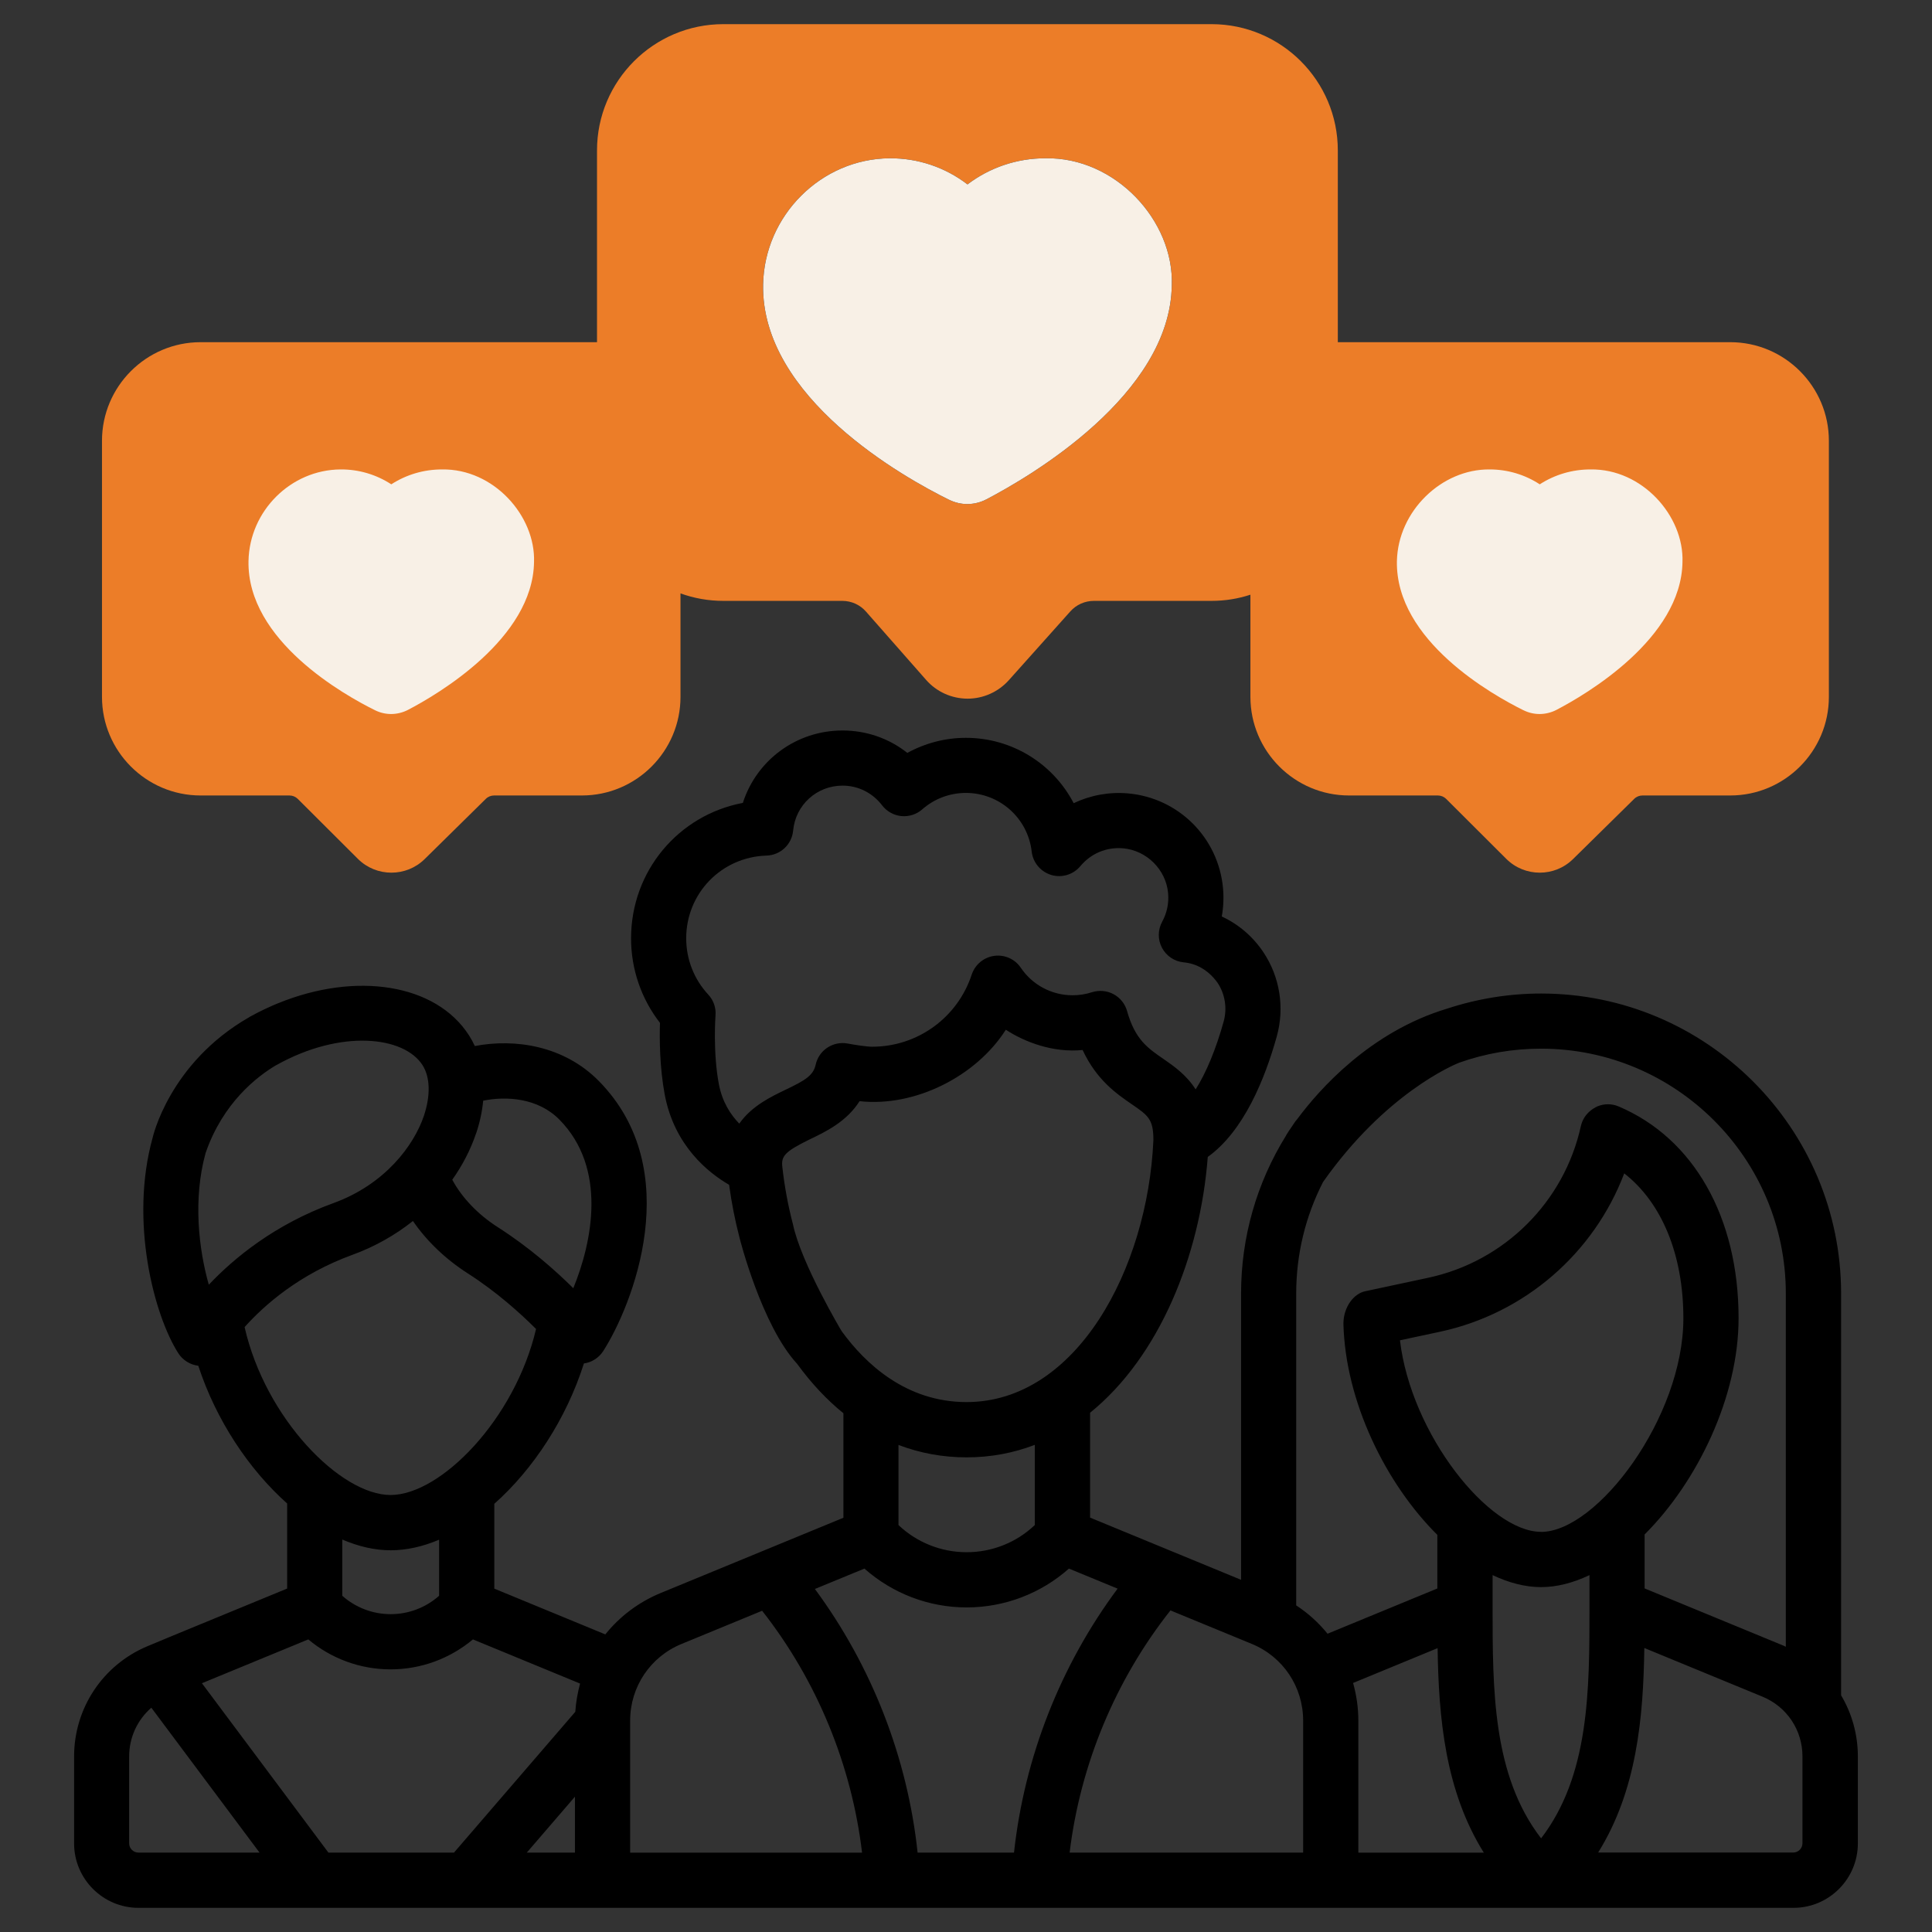
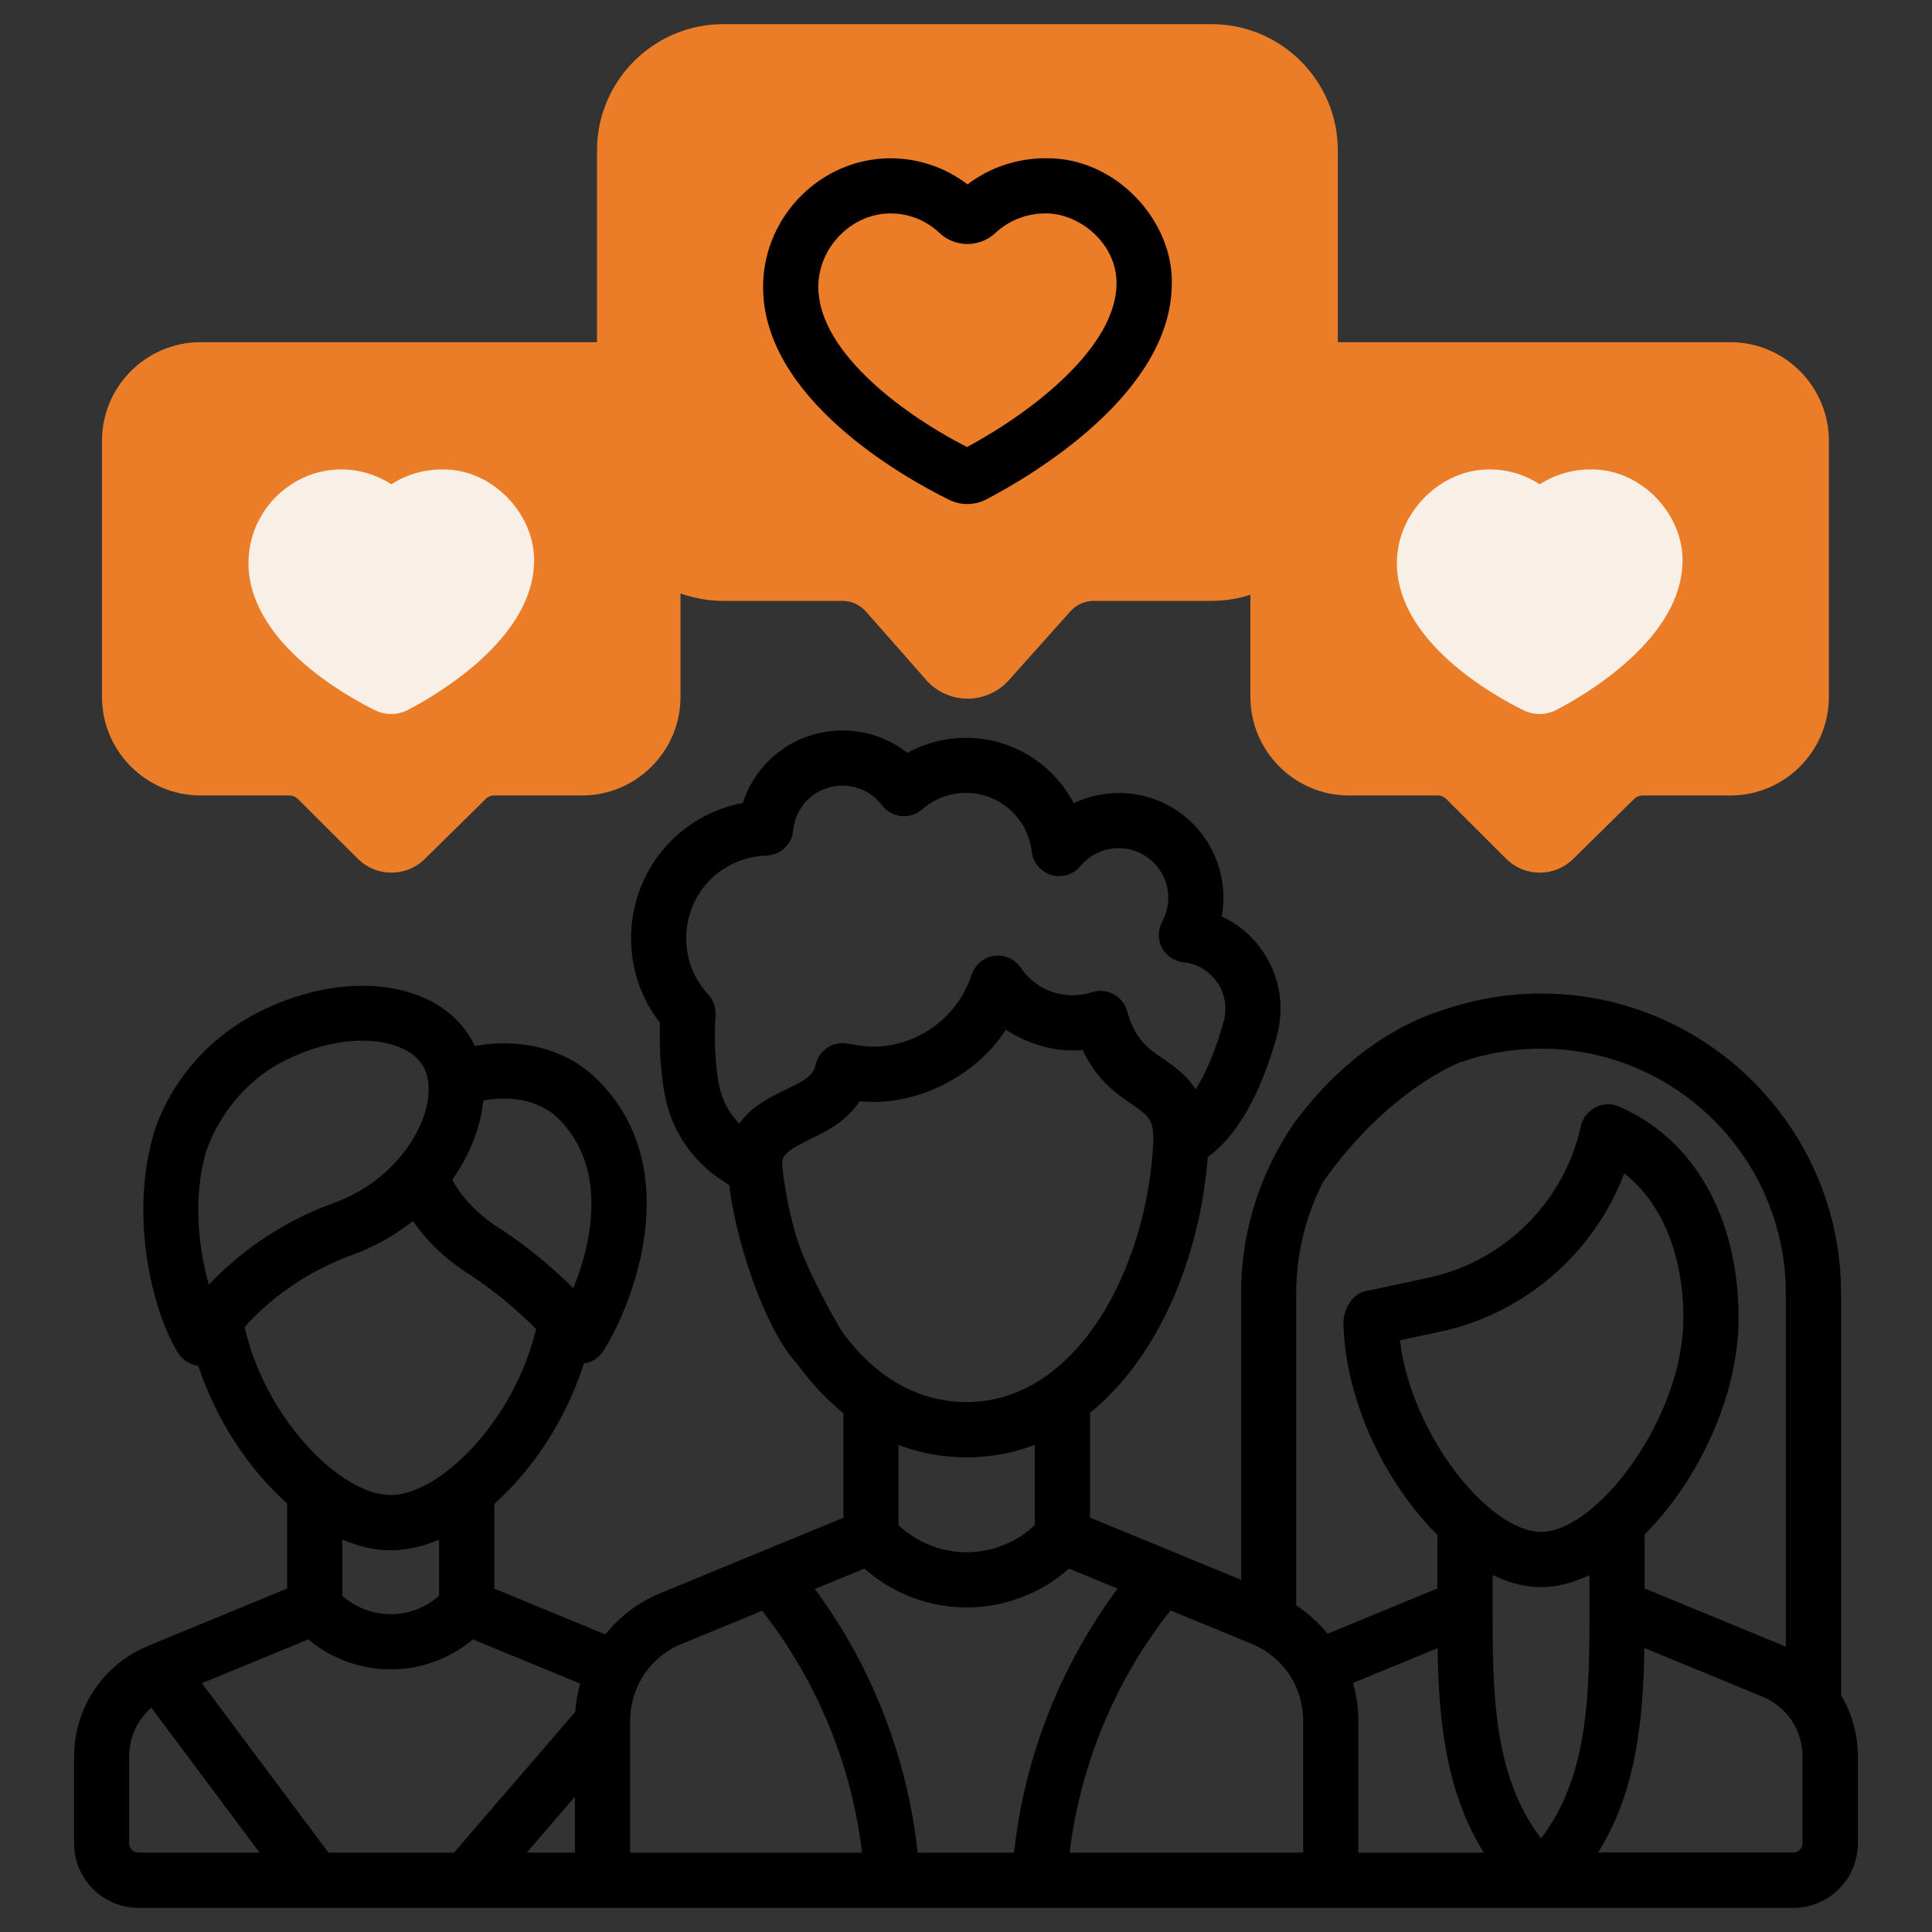
<svg xmlns="http://www.w3.org/2000/svg" width="80" height="80" viewBox="0 0 80 80" fill="none">
  <rect x="0" y="0" width="80" height="80" fill="#333333" stroke="none" />
  <path d="M63.089 29.411C63.299 29.515 63.526 29.566 63.752 29.566C63.979 29.566 64.229 29.509 64.445 29.397C65.659 28.765 69.622 26.451 69.668 23.272C69.734 21.365 68.003 19.404 65.857 19.438C65.105 19.438 64.379 19.653 63.758 20.055C63.144 19.653 62.426 19.438 61.682 19.438C59.701 19.418 57.889 21.158 57.843 23.231C57.776 26.534 61.84 28.797 63.086 29.411H63.089ZM61.673 21.721H61.685C62.073 21.721 62.446 21.87 62.733 22.143C63.305 22.68 64.203 22.683 64.781 22.143C65.073 21.87 65.455 21.721 65.857 21.721C66.469 21.732 67.345 22.218 67.382 23.237C67.359 24.742 65.228 26.339 63.741 27.177C62.239 26.37 60.097 24.811 60.128 23.277C60.146 22.456 60.867 21.73 61.67 21.724L61.673 21.721Z" fill="black" />
  <path d="M15.533 29.411C15.743 29.515 15.97 29.566 16.197 29.566C16.424 29.566 16.674 29.509 16.889 29.397C18.104 28.765 22.067 26.451 22.113 23.272C22.178 21.365 20.447 19.404 18.302 19.438C17.549 19.438 16.823 19.653 16.203 20.055C15.579 19.648 14.85 19.432 14.101 19.438C12.042 19.452 10.33 21.155 10.29 23.231C10.224 26.534 14.287 28.797 15.533 29.411ZM14.118 21.721H14.129C14.517 21.721 14.89 21.87 15.177 22.143C15.749 22.68 16.648 22.683 17.225 22.143C17.518 21.87 17.9 21.721 18.302 21.721C18.913 21.732 19.789 22.218 19.827 23.237C19.804 24.742 17.673 26.339 16.185 27.177C14.683 26.37 12.541 24.811 12.573 23.277C12.59 22.456 13.311 21.73 14.115 21.724L14.118 21.721Z" fill="black" />
  <path d="M8.309 32.939H11.985C12.117 32.939 12.24 32.99 12.332 33.082L14.822 35.566C15.204 35.945 15.704 36.135 16.206 36.135C16.709 36.135 17.2 35.948 17.582 35.575L20.117 33.079C20.209 32.987 20.333 32.939 20.462 32.939H24.095C26.346 32.939 28.178 31.107 28.178 28.855V24.571C28.732 24.772 29.33 24.881 29.953 24.881H34.878C35.254 24.881 35.613 25.042 35.86 25.326L38.349 28.154C38.78 28.645 39.403 28.927 40.058 28.93H40.067C40.716 28.93 41.336 28.651 41.77 28.169L44.32 25.317C44.567 25.039 44.923 24.881 45.296 24.881H50.166C50.729 24.881 51.269 24.792 51.777 24.625V28.855C51.777 31.107 53.609 32.939 55.861 32.939H59.537C59.669 32.939 59.792 32.99 59.884 33.082L62.374 35.566C62.756 35.945 63.255 36.135 63.758 36.135C64.26 36.135 64.751 35.948 65.133 35.575L67.669 33.079C67.761 32.987 67.885 32.939 68.014 32.939H71.646C73.898 32.939 75.73 31.107 75.73 28.855V18.253C75.73 16.002 73.898 14.169 71.646 14.169H55.396V6.226C55.396 3.343 53.05 1 50.166 1H29.95C27.067 1 24.721 3.346 24.721 6.226V14.169H8.306C6.055 14.169 4.223 16.002 4.223 18.253V28.855C4.223 31.107 6.055 32.939 8.306 32.939H8.309Z" fill="#EC7D28" />
  <path d="M39.306 20.697C39.542 20.811 39.797 20.872 40.053 20.872C40.309 20.872 40.59 20.809 40.834 20.682C42.62 19.752 48.455 16.36 48.521 11.815C48.619 9.144 46.184 6.496 43.284 6.554C42.109 6.554 40.983 6.936 40.062 7.636C39.137 6.927 38.014 6.548 36.84 6.554C34.008 6.574 31.656 8.917 31.599 11.774C31.504 16.481 37.471 19.795 39.303 20.697H39.306ZM36.86 8.837C36.86 8.837 36.874 8.837 36.88 8.837C37.632 8.837 38.353 9.124 38.907 9.649C39.55 10.255 40.564 10.255 41.213 9.649C41.776 9.127 42.508 8.837 43.281 8.837C44.685 8.814 46.27 10.083 46.233 11.78C46.195 14.31 42.936 16.949 40.044 18.511C37.109 17.006 33.833 14.411 33.885 11.82C33.916 10.215 35.277 8.848 36.857 8.837H36.86Z" fill="black" />
  <path d="M76.236 70.207V53.563C76.236 46.714 70.662 41.14 63.813 41.14C62.495 41.14 61.179 41.353 59.93 41.763C56.72 42.725 54.606 45.141 53.724 46.329C53.693 46.364 53.664 46.401 53.635 46.438C53.575 46.525 53.518 46.611 53.46 46.697C53.432 46.737 53.408 46.775 53.386 46.806C53.377 46.818 53.371 46.829 53.363 46.84C53.291 46.95 53.256 47.01 53.256 47.01C53.256 47.01 53.256 47.01 53.256 47.016C52.036 48.98 51.39 51.228 51.39 53.563V65.417L45.138 62.841V58.499C48.001 56.182 49.696 52.01 50.011 47.906C51.51 46.832 52.383 44.658 52.869 42.915C53.199 41.723 52.998 40.451 52.312 39.426C51.878 38.777 51.281 38.269 50.591 37.95C50.66 37.568 50.678 37.177 50.643 36.784C50.456 34.688 48.8 33.036 46.706 32.853C45.922 32.784 45.15 32.93 44.458 33.258C43.616 31.638 41.922 30.552 39.995 30.552C39.142 30.552 38.309 30.771 37.571 31.176C36.816 30.578 35.88 30.248 34.889 30.248C32.962 30.248 31.325 31.486 30.76 33.246C28.101 33.749 26.131 36.06 26.131 38.857C26.131 40.132 26.553 41.356 27.328 42.355C27.308 42.995 27.311 44.178 27.523 45.316C27.922 47.449 29.338 48.566 30.191 49.06C30.292 49.807 30.438 50.548 30.628 51.274C30.628 51.274 31.535 54.881 33.011 56.478C33.594 57.279 34.234 57.96 34.924 58.52V62.847C33.043 63.623 29.201 65.205 27.351 65.966C26.435 66.345 25.657 66.939 25.065 67.677L20.468 65.782V62.27C22.079 60.84 23.451 58.749 24.178 56.458C24.505 56.412 24.798 56.225 24.979 55.944C26.168 54.089 28.448 48.46 24.79 44.756C23.351 43.3 21.329 42.995 19.661 43.314C19.592 43.162 19.511 43.016 19.422 42.875C18.047 40.727 14.733 40.227 11.517 41.542C11.494 41.551 11.474 41.559 11.451 41.568C11.388 41.594 11.322 41.623 11.258 41.651C11.178 41.686 11.097 41.723 11.017 41.761C11.011 41.763 11.003 41.766 10.997 41.769C10.776 41.873 10.563 41.982 10.362 42.094C10.357 42.096 10.348 42.102 10.342 42.105C10.331 42.111 10.319 42.12 10.311 42.125C6.997 44.026 6.319 47.116 6.319 47.116C5.36 50.565 6.374 54.456 7.384 56.036C7.571 56.326 7.875 56.512 8.211 56.553C8.944 58.798 10.305 60.846 11.89 62.256V65.779C11.787 65.825 6.181 68.125 6.072 68.18C4.246 68.961 3.068 70.741 3.068 72.731V76.332C3.068 77.803 4.266 79 5.736 79H74.263C75.733 79 76.93 77.803 76.93 76.332V72.731C76.93 71.821 76.683 70.954 76.241 70.207H76.236ZM19.715 46.932C19.87 46.476 19.965 46.019 20.008 45.577C20.959 45.382 22.274 45.459 23.161 46.358C25.151 48.371 24.523 51.427 23.739 53.342C22.989 52.598 21.912 51.645 20.608 50.812C19.79 50.289 19.127 49.592 18.727 48.851C19.147 48.256 19.483 47.613 19.712 46.935L19.715 46.932ZM8.645 53.193C8.229 51.728 7.985 49.655 8.513 47.745C9.231 45.66 10.649 44.572 11.428 44.11C11.436 44.104 11.445 44.101 11.454 44.098C14.116 42.613 16.726 42.904 17.495 44.104C17.814 44.601 17.834 45.364 17.553 46.203C17.134 47.444 15.93 49.046 13.811 49.816C11.37 50.703 9.685 52.099 8.648 53.196L8.645 53.193ZM10.13 54.95C10.94 54.045 12.39 52.762 14.589 51.961C15.514 51.625 16.361 51.145 17.099 50.559C17.671 51.392 18.449 52.139 19.377 52.733C20.557 53.488 21.536 54.37 22.197 55.031C21.315 58.781 18.242 61.905 16.172 61.905C14.101 61.905 10.983 58.729 10.127 54.947L10.13 54.95ZM18.182 63.752V66.078C17.633 66.566 16.921 66.839 16.177 66.839C15.434 66.839 14.724 66.566 14.173 66.078V63.749C14.842 64.036 15.52 64.194 16.177 64.194C16.838 64.194 17.513 64.039 18.185 63.755L18.182 63.752ZM5.73 76.712C5.521 76.712 5.348 76.539 5.348 76.33V72.729C5.348 71.939 5.693 71.21 6.267 70.713L10.747 76.712H5.73ZM23.807 76.712H21.814L23.807 74.397V76.712ZM23.822 70.882L18.799 76.712H13.599L8.361 69.699L12.766 67.884C13.714 68.68 14.917 69.125 16.175 69.125C17.43 69.125 18.633 68.68 19.583 67.884L24.02 69.713C23.917 70.092 23.848 70.483 23.822 70.882ZM30.613 46.528C30.254 46.16 29.907 45.632 29.766 44.891C29.516 43.561 29.625 42.062 29.628 42.048C29.654 41.729 29.545 41.416 29.327 41.183C28.738 40.549 28.414 39.722 28.414 38.854C28.414 36.988 29.875 35.486 31.739 35.428C32.316 35.411 32.79 34.966 32.842 34.392C32.942 33.329 33.821 32.531 34.889 32.531C35.535 32.531 36.13 32.83 36.526 33.347C36.718 33.599 37.006 33.76 37.322 33.792C37.637 33.823 37.95 33.723 38.189 33.513C38.688 33.074 39.329 32.833 39.995 32.833C41.391 32.833 42.562 33.878 42.72 35.262C42.772 35.716 43.091 36.098 43.53 36.23C43.969 36.362 44.443 36.215 44.736 35.865C45.176 35.337 45.819 35.067 46.508 35.127C47.481 35.213 48.283 36.011 48.369 36.985C48.406 37.398 48.32 37.806 48.125 38.162C47.941 38.498 47.935 38.903 48.113 39.242C48.291 39.581 48.627 39.808 49.006 39.848C49.509 39.891 50.014 40.141 50.413 40.689C50.729 41.163 50.821 41.749 50.669 42.3C50.347 43.455 49.945 44.42 49.509 45.109C49.124 44.506 48.604 44.144 48.171 43.845C47.516 43.395 46.999 43.038 46.669 41.864C46.586 41.565 46.382 41.313 46.109 41.166C45.836 41.02 45.511 40.991 45.216 41.086C44.957 41.169 44.687 41.212 44.415 41.212C43.553 41.212 42.752 40.787 42.269 40.072C42.025 39.71 41.597 39.521 41.164 39.581C40.733 39.641 40.374 39.943 40.236 40.356C39.65 42.142 37.991 43.343 36.11 43.343C35.897 43.343 35.386 43.265 35.105 43.211C34.496 43.096 33.907 43.484 33.775 44.087C33.677 44.535 33.339 44.736 32.529 45.123C31.926 45.413 31.13 45.792 30.616 46.522L30.613 46.528ZM34.855 55.128C34.855 55.128 33.172 52.314 32.833 50.689C32.629 49.913 32.483 49.115 32.394 48.314C32.342 47.871 32.509 47.679 33.511 47.188C34.188 46.864 35.053 46.45 35.593 45.597C37.87 45.85 40.411 44.583 41.649 42.639C42.427 43.148 43.608 43.601 44.828 43.478C45.411 44.724 46.232 45.29 46.867 45.726C47.548 46.194 47.757 46.341 47.76 47.202C47.525 52.544 44.57 58.057 40.024 58.057C37.511 58.057 35.825 56.461 34.852 55.122L34.855 55.128ZM42.849 59.832V63.149C42.091 63.87 41.083 64.274 40.027 64.274C38.97 64.274 37.959 63.867 37.204 63.149V59.832C38.094 60.171 39.039 60.346 40.024 60.346C41.035 60.346 41.977 60.162 42.847 59.829L42.849 59.832ZM26.093 76.712V71.247C26.093 69.851 26.926 68.605 28.218 68.074L31.558 66.698C33.821 69.578 35.263 73.076 35.696 76.714H26.093V76.712ZM37.996 76.712C37.577 72.777 36.092 68.975 33.743 65.796L35.794 64.952C36.954 65.98 38.456 66.56 40.027 66.56C41.6 66.56 43.105 65.98 44.262 64.952L46.278 65.782C43.912 68.961 42.416 72.769 41.988 76.712H37.996ZM53.96 76.712H44.291C44.733 73.067 46.189 69.564 48.466 66.684L51.835 68.071C53.127 68.602 53.96 69.848 53.96 71.244V76.709V76.712ZM53.673 66.474V53.563C53.673 51.938 54.055 50.367 54.784 48.945C57.363 45.281 60.174 44.104 60.415 44.006C61.498 43.621 62.635 43.423 63.81 43.423C69.401 43.423 73.947 47.972 73.947 53.56V68.189C73.915 68.174 73.886 68.16 73.855 68.145L68.1 65.773V63.539C70.3 61.342 71.991 57.822 71.991 54.583C71.991 50.41 70.133 47.133 67.023 45.815C66.742 45.695 66.42 45.695 66.139 45.815C65.941 45.91 65.582 46.126 65.461 46.625C64.772 49.77 62.294 52.233 59.146 52.908L56.53 53.468C56.091 53.554 55.631 54.08 55.628 54.815C55.709 58.023 57.369 61.423 59.517 63.556V65.776L54.971 67.649C54.603 67.195 54.167 66.799 53.67 66.474H53.673ZM63.81 63.43C61.653 63.43 58.431 59.393 57.969 55.499L59.626 55.145C63.141 54.393 66.004 51.889 67.256 48.587C68.809 49.798 69.705 51.949 69.705 54.588C69.705 58.689 66.136 63.433 63.81 63.433V63.43ZM56.246 76.712V71.247C56.246 70.71 56.168 70.187 56.028 69.688L59.528 68.246C59.571 71.123 59.838 74.15 61.441 76.714H56.246V76.712ZM63.81 76.117C61.805 73.513 61.805 69.972 61.805 66.54V65.222C62.472 65.538 63.149 65.719 63.81 65.719C64.47 65.719 65.148 65.541 65.817 65.222C65.817 65.225 65.817 66.428 65.817 66.549C65.817 69.978 65.817 73.515 63.813 76.123L63.81 76.117ZM74.636 76.327C74.636 76.536 74.464 76.709 74.254 76.709H66.176C67.778 74.141 68.046 71.118 68.088 68.24L72.982 70.256C73.987 70.67 74.636 71.637 74.636 72.726V76.327Z" fill="black" />
-   <path d="M63.089 29.411C63.299 29.515 63.526 29.566 63.752 29.566C63.979 29.566 64.229 29.509 64.445 29.397C65.659 28.765 69.622 26.451 69.668 23.272C69.734 21.365 68.003 19.404 65.857 19.438C65.105 19.438 64.379 19.653 63.758 20.055C63.144 19.653 62.426 19.438 61.682 19.438C59.701 19.418 57.889 21.158 57.843 23.231C57.776 26.534 61.84 28.797 63.086 29.411H63.089Z" fill="#F8F0E6" />
+   <path d="M63.089 29.411C63.299 29.515 63.526 29.566 63.752 29.566C63.979 29.566 64.229 29.509 64.445 29.397C65.659 28.765 69.622 26.451 69.668 23.272C69.734 21.365 68.003 19.404 65.857 19.438C65.105 19.438 64.379 19.653 63.758 20.055C63.144 19.653 62.426 19.438 61.682 19.438C59.701 19.418 57.889 21.158 57.843 23.231C57.776 26.534 61.84 28.797 63.086 29.411H63.089" fill="#F8F0E6" />
  <path d="M15.533 29.411C15.743 29.515 15.97 29.566 16.197 29.566C16.424 29.566 16.674 29.509 16.889 29.397C18.104 28.765 22.067 26.451 22.113 23.272C22.178 21.365 20.447 19.404 18.302 19.438C17.549 19.438 16.823 19.653 16.203 20.055C15.579 19.648 14.85 19.432 14.101 19.438C12.042 19.452 10.33 21.155 10.29 23.231C10.224 26.534 14.287 28.797 15.533 29.411Z" fill="#F8F0E6" />
-   <path d="M39.306 20.697C39.542 20.811 39.797 20.872 40.053 20.872C40.309 20.872 40.59 20.809 40.834 20.682C42.62 19.752 48.455 16.36 48.521 11.815C48.619 9.144 46.184 6.496 43.284 6.554C42.109 6.554 40.983 6.936 40.062 7.636C39.137 6.927 38.014 6.548 36.84 6.554C34.008 6.574 31.656 8.917 31.599 11.774C31.504 16.481 37.471 19.795 39.303 20.697H39.306Z" fill="#F8F0E6" />
</svg>